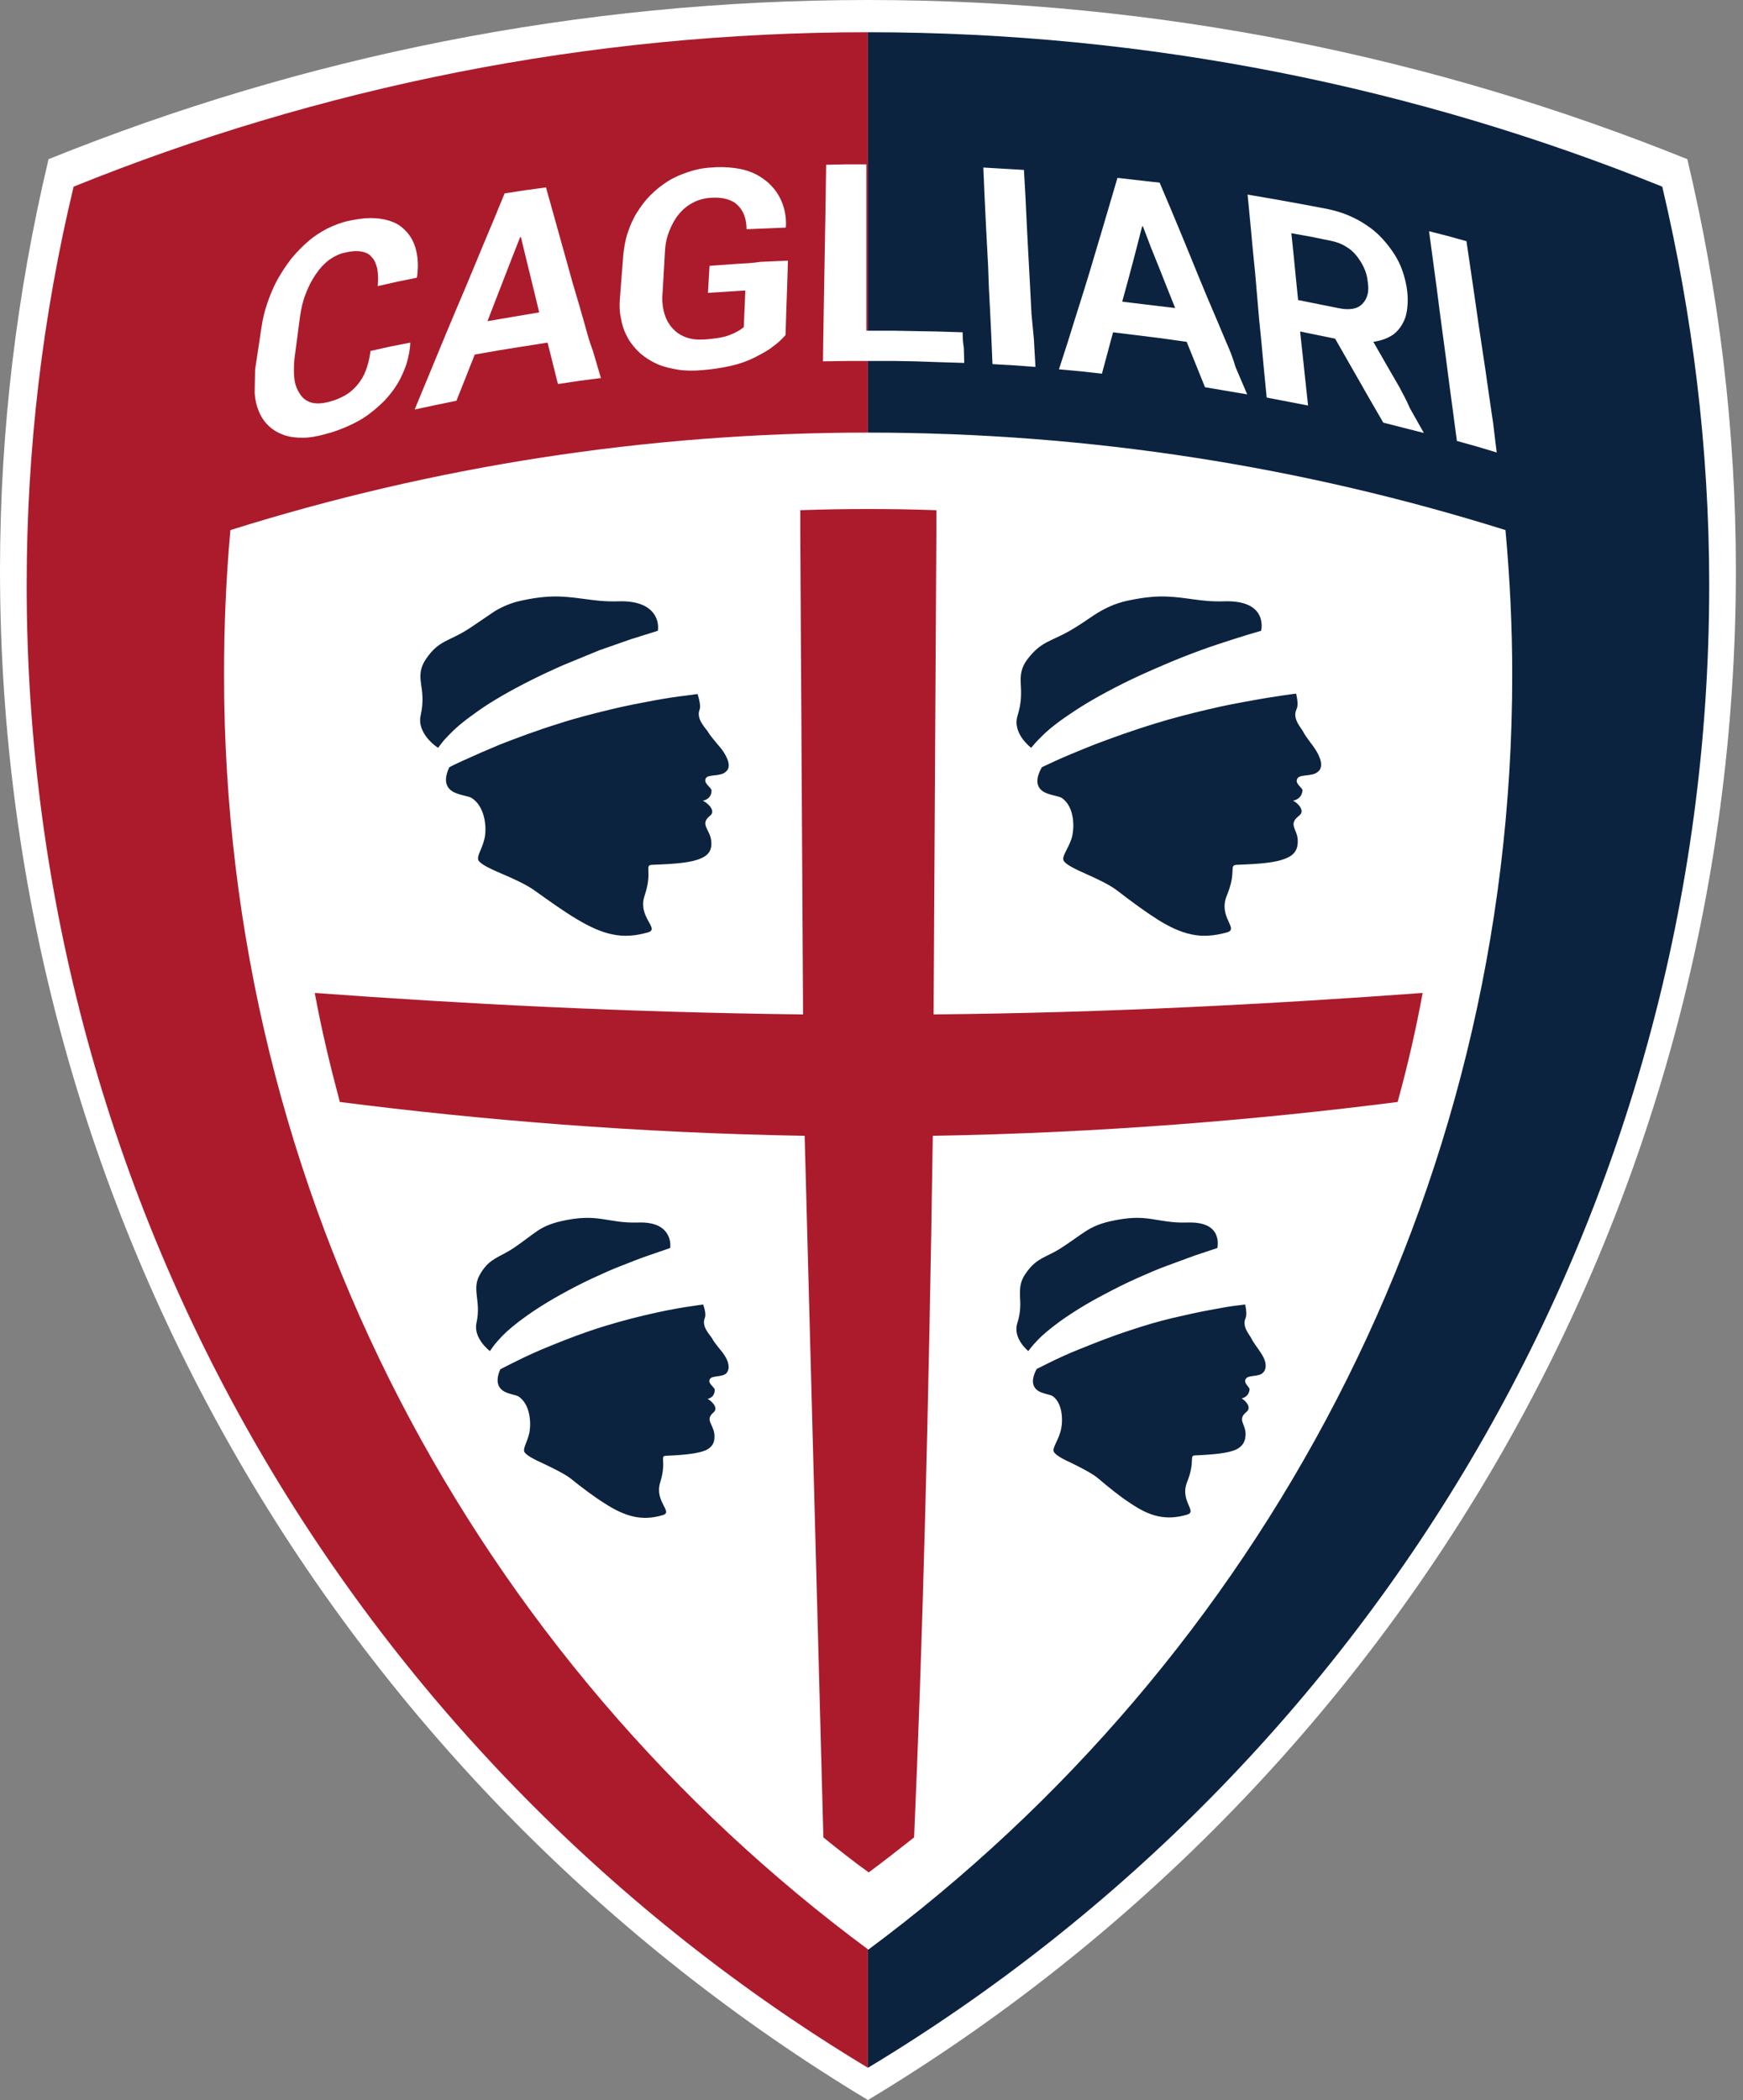
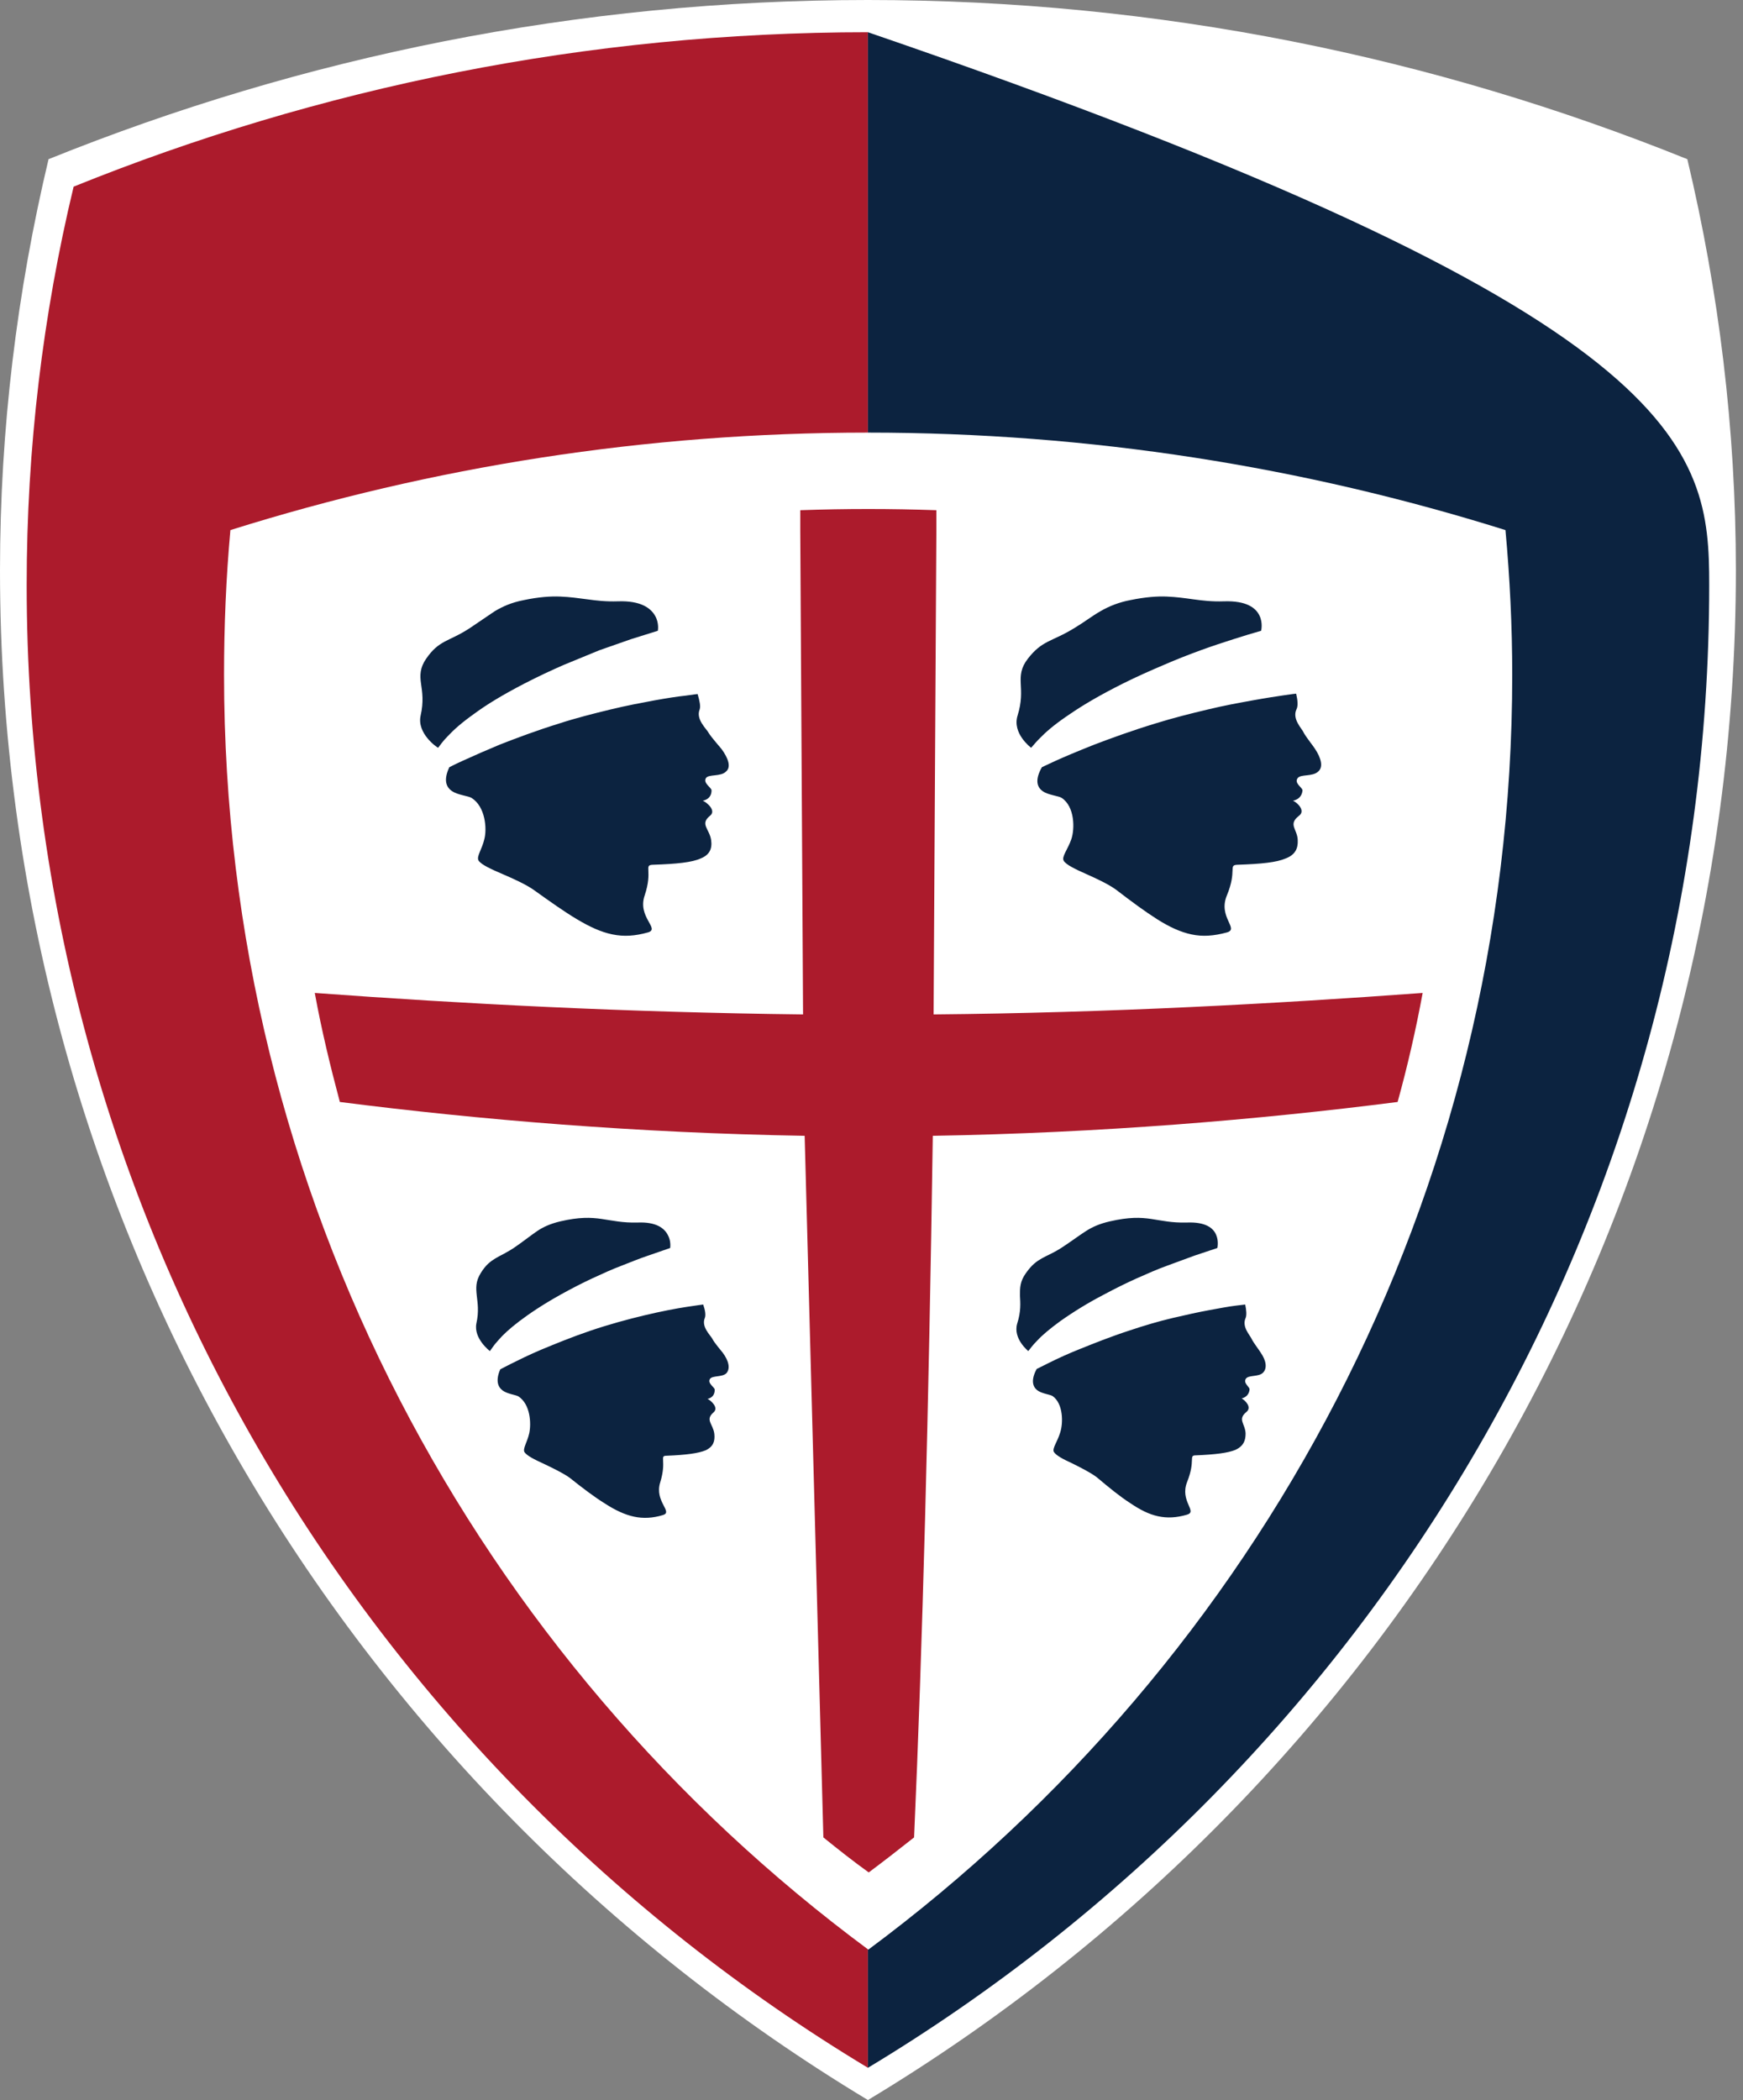
<svg xmlns="http://www.w3.org/2000/svg" width="83" height="100" viewBox="0 0 83 100" fill="none">
  <rect x="0" y="0" width="83" height="100" fill="#808080" stroke="none" />
  <path d="M80.349 7.58C68.277 2.71 55.164 0 41.33 0C27.497 0 14.383 2.71 2.312 7.58C0.815 13.871 0 20.409 0 27.156C0 58.044 16.562 85.086 41.33 100C66.117 85.086 82.661 58.044 82.661 27.156C82.661 20.409 81.846 13.871 80.349 7.58Z" fill="white" />
  <path d="M41.33 1.535C27.951 1.535 15.179 4.169 3.506 8.888C2.046 14.971 1.27 21.319 1.27 27.857C1.27 57.798 17.32 84.006 41.33 98.465V1.535Z" fill="#AC1B2C" />
-   <path d="M41.33 1.535C54.709 1.535 67.481 4.169 79.155 8.888C80.595 14.99 81.391 21.338 81.391 27.857C81.391 57.798 65.34 84.006 41.33 98.465V1.535Z" fill="#0C2340" />
+   <path d="M41.33 1.535C80.595 14.99 81.391 21.338 81.391 27.857C81.391 57.798 65.34 84.006 41.33 98.465V1.535Z" fill="#0C2340" />
  <path d="M71.689 25.242C62.081 22.229 51.923 20.6 41.33 20.6C30.737 20.6 20.561 22.229 10.972 25.242C10.764 27.516 10.669 29.809 10.669 32.14C10.669 56.984 22.721 79.042 41.349 92.838C59.958 79.023 72.011 56.984 72.011 32.14C72.011 29.809 71.897 27.516 71.689 25.242Z" fill="white" />
  <path d="M20.03 34.073C20.182 33.41 20.106 32.955 20.049 32.557C19.992 32.159 19.992 31.799 20.296 31.363C20.599 30.927 20.845 30.738 21.148 30.567C21.452 30.397 21.831 30.264 22.38 29.904L23.555 29.108C23.934 28.881 24.351 28.691 24.939 28.577C25.659 28.426 26.208 28.388 26.682 28.407C27.156 28.426 27.535 28.483 27.971 28.54C28.387 28.596 28.842 28.653 29.43 28.634C30.51 28.596 30.984 28.956 31.192 29.317C31.401 29.677 31.325 30.037 31.325 30.037L30.055 30.434L28.539 30.965L26.834 31.666C26.227 31.932 25.621 32.216 24.995 32.538C23.934 33.087 23.157 33.561 22.57 33.997C21.982 34.414 21.603 34.755 21.338 35.039C21.073 35.305 20.94 35.513 20.864 35.608C20.807 35.589 19.841 34.926 20.03 34.073ZM34.565 36.745C34.319 36.991 33.75 36.859 33.618 37.048C33.466 37.294 33.883 37.503 33.883 37.636C33.883 38.09 33.447 38.128 33.466 38.128C33.656 38.204 34.129 38.602 33.807 38.848C33.315 39.246 33.788 39.474 33.864 40.004C33.921 40.421 33.788 40.706 33.371 40.876C32.955 41.066 32.234 41.141 31.078 41.179C30.642 41.198 31.097 41.445 30.699 42.638C30.339 43.681 31.457 44.23 30.851 44.401C30.245 44.571 29.714 44.609 29.164 44.495C28.615 44.382 28.084 44.136 27.478 43.775C26.872 43.415 26.208 42.942 25.412 42.373C25.033 42.108 24.446 41.843 23.915 41.615C23.385 41.388 22.93 41.179 22.797 40.99C22.665 40.8 22.949 40.459 23.062 39.966C23.195 39.474 23.119 38.413 22.456 37.996C22.305 37.901 21.812 37.863 21.527 37.673C21.243 37.484 21.111 37.143 21.395 36.536C21.395 36.536 21.603 36.423 22.02 36.233C22.609 35.964 23.203 35.705 23.802 35.456C24.578 35.153 25.526 34.793 26.625 34.452C27.44 34.187 28.274 33.978 29.051 33.789C29.828 33.599 30.548 33.467 31.154 33.353C31.779 33.239 32.291 33.163 32.651 33.125C33.011 33.069 33.22 33.05 33.22 33.05C33.315 33.372 33.371 33.637 33.315 33.789C33.125 34.262 33.656 34.717 33.75 34.907C33.864 35.096 34.281 35.57 34.357 35.665C34.679 36.101 34.831 36.536 34.565 36.745ZM23.328 64.336C23.404 64.242 23.498 64.071 23.726 63.825C23.934 63.578 24.256 63.275 24.73 62.915C25.204 62.555 25.848 62.119 26.701 61.645C27.213 61.361 27.724 61.096 28.217 60.868C28.71 60.641 29.164 60.433 29.619 60.262C30.055 60.092 30.472 59.921 30.87 59.788L31.912 59.428C31.912 59.428 31.969 59.106 31.799 58.803C31.628 58.481 31.249 58.178 30.358 58.215C29.638 58.234 29.183 58.121 28.653 58.045C28.141 57.969 27.573 57.95 26.682 58.159C26.208 58.272 25.867 58.424 25.564 58.632C25.261 58.841 24.976 59.068 24.597 59.334C24.143 59.656 23.839 59.769 23.593 59.921C23.347 60.073 23.138 60.224 22.892 60.622C22.646 61.02 22.665 61.323 22.702 61.683C22.74 62.043 22.816 62.441 22.683 63.029C22.551 63.749 23.328 64.336 23.328 64.336ZM34.414 64.412C34.357 64.336 33.997 63.919 33.921 63.749C33.826 63.578 33.39 63.18 33.561 62.764C33.618 62.631 33.58 62.385 33.485 62.119C33.485 62.119 33.182 62.157 32.689 62.233C32.196 62.309 31.495 62.441 30.699 62.631C29.904 62.82 28.994 63.067 28.103 63.37C27.213 63.673 26.436 63.995 25.791 64.261C25.166 64.526 24.673 64.772 24.332 64.943C23.991 65.113 23.82 65.208 23.82 65.208C23.593 65.739 23.707 66.042 23.934 66.212C24.162 66.383 24.578 66.421 24.692 66.497C25.261 66.876 25.299 67.785 25.204 68.24C25.109 68.676 24.882 68.979 24.976 69.15C25.09 69.32 25.469 69.51 25.886 69.699C26.322 69.908 26.796 70.135 27.118 70.362C27.762 70.874 28.312 71.291 28.804 71.594C29.297 71.916 29.752 72.125 30.188 72.22C30.624 72.314 31.078 72.295 31.571 72.144C32.064 71.992 31.154 71.499 31.438 70.59C31.761 69.548 31.382 69.32 31.742 69.32C32.67 69.282 33.258 69.207 33.618 69.055C33.959 68.884 34.054 68.638 34.016 68.278C33.959 67.804 33.561 67.615 33.978 67.255C34.243 67.027 33.845 66.686 33.694 66.61C33.694 66.61 34.035 66.573 34.035 66.174C34.035 66.061 33.675 65.871 33.807 65.663C33.921 65.492 34.376 65.587 34.584 65.398C34.793 65.17 34.698 64.791 34.414 64.412ZM48.456 34.073C48.664 33.41 48.626 32.955 48.607 32.557C48.588 32.159 48.607 31.799 48.948 31.363C49.289 30.927 49.555 30.738 49.877 30.567C50.199 30.397 50.578 30.264 51.166 29.904C51.639 29.62 51.999 29.335 52.397 29.108C52.837 28.851 53.318 28.672 53.819 28.577C54.558 28.426 55.107 28.388 55.562 28.407C56.036 28.426 56.415 28.483 56.832 28.54C57.249 28.596 57.703 28.653 58.272 28.634C59.371 28.596 59.807 28.956 59.977 29.317C60.148 29.677 60.053 30.037 60.053 30.037C59.655 30.15 59.219 30.283 58.746 30.434C58.272 30.586 57.741 30.757 57.173 30.965C56.604 31.174 56.017 31.401 55.41 31.666C54.785 31.932 54.141 32.216 53.496 32.538C52.397 33.087 51.563 33.58 50.957 33.997C50.332 34.414 49.915 34.755 49.631 35.039C49.346 35.305 49.195 35.513 49.1 35.608C49.081 35.589 48.19 34.926 48.456 34.073ZM62.763 36.745C62.498 36.991 61.948 36.859 61.797 37.048C61.607 37.294 62.024 37.503 62.024 37.636C61.986 38.09 61.55 38.128 61.569 38.128C61.759 38.204 62.195 38.602 61.853 38.848C61.323 39.265 61.778 39.474 61.797 40.004C61.816 40.421 61.664 40.706 61.228 40.876C60.792 41.066 60.072 41.141 58.916 41.179C58.48 41.198 58.916 41.445 58.423 42.638C57.988 43.681 59.03 44.23 58.423 44.401C57.798 44.571 57.267 44.609 56.737 44.495C56.206 44.382 55.676 44.136 55.107 43.775C54.539 43.415 53.894 42.942 53.155 42.373C52.795 42.108 52.227 41.843 51.715 41.615C51.203 41.388 50.768 41.179 50.654 40.99C50.54 40.8 50.843 40.459 51.014 39.966C51.184 39.474 51.184 38.413 50.559 37.996C50.426 37.901 49.915 37.863 49.65 37.673C49.384 37.484 49.27 37.143 49.612 36.536C49.612 36.536 49.839 36.423 50.256 36.233C50.673 36.044 51.298 35.779 52.113 35.456C52.909 35.153 53.894 34.793 55.012 34.452C55.865 34.187 56.699 33.978 57.495 33.789C58.272 33.599 59.011 33.467 59.636 33.353C60.262 33.239 60.773 33.163 61.152 33.106C61.512 33.05 61.721 33.031 61.721 33.031C61.797 33.353 61.816 33.618 61.74 33.77C61.512 34.243 62.005 34.698 62.081 34.888C62.176 35.077 62.555 35.551 62.611 35.646C62.915 36.101 63.028 36.536 62.763 36.745ZM48.967 64.336C49.043 64.242 49.157 64.071 49.403 63.825C49.631 63.578 49.991 63.275 50.483 62.915C51.148 62.445 51.845 62.02 52.568 61.645C53.099 61.361 53.629 61.096 54.141 60.868C54.652 60.641 55.126 60.433 55.6 60.262L56.889 59.788L57.969 59.428C57.969 59.428 58.044 59.106 57.912 58.803C57.779 58.481 57.419 58.178 56.51 58.215C55.789 58.234 55.335 58.121 54.823 58.045C54.311 57.969 53.762 57.95 52.852 58.159C52.359 58.272 52.018 58.424 51.696 58.632C51.374 58.841 51.071 59.068 50.673 59.334C50.199 59.656 49.877 59.769 49.612 59.921C49.346 60.073 49.138 60.224 48.854 60.622C48.569 61.02 48.569 61.323 48.569 61.683C48.588 62.043 48.626 62.441 48.437 63.029C48.228 63.749 48.967 64.336 48.967 64.336ZM60.034 64.412C59.996 64.336 59.674 63.919 59.598 63.749C59.523 63.578 59.125 63.18 59.314 62.764C59.371 62.631 59.352 62.385 59.295 62.119L58.821 62.176C58.518 62.214 58.101 62.29 57.59 62.385C57.078 62.479 56.472 62.612 55.827 62.764C55.183 62.915 54.482 63.123 53.8 63.351C52.871 63.654 52.075 63.976 51.412 64.242C50.897 64.448 50.391 64.675 49.896 64.924L49.365 65.189C49.081 65.72 49.176 66.023 49.384 66.194C49.593 66.364 50.01 66.402 50.123 66.478C50.635 66.838 50.635 67.766 50.483 68.221C50.351 68.657 50.104 68.96 50.18 69.131C50.275 69.301 50.635 69.491 51.052 69.68C51.469 69.889 51.924 70.116 52.227 70.344C52.833 70.855 53.345 71.272 53.819 71.575C54.292 71.897 54.709 72.106 55.145 72.201C55.581 72.295 56.017 72.276 56.529 72.125C57.04 71.973 56.168 71.481 56.529 70.571C56.945 69.529 56.585 69.301 56.945 69.301C57.874 69.263 58.48 69.188 58.84 69.036C59.2 68.865 59.314 68.619 59.314 68.259C59.295 67.785 58.916 67.596 59.352 67.236C59.636 67.008 59.276 66.667 59.125 66.591C59.106 66.591 59.466 66.553 59.504 66.156C59.504 66.042 59.181 65.852 59.333 65.644C59.466 65.473 59.92 65.568 60.129 65.379C60.356 65.17 60.3 64.791 60.034 64.412Z" fill="#0C2340" />
  <path d="M44.457 48.305L44.589 25.262V24.295C43.49 24.257 42.448 24.238 41.349 24.238C40.231 24.238 39.208 24.257 38.108 24.295V25.262L38.241 48.305C29.827 48.21 21.925 47.793 14.989 47.282C15.311 49.044 15.728 50.769 16.183 52.474C22.854 53.327 30.358 53.952 38.317 54.085L39.208 87.494C39.909 88.062 40.629 88.631 41.368 89.162C42.107 88.612 42.808 88.062 43.528 87.494C43.926 78.531 44.229 67.085 44.419 54.085C52.378 53.952 59.882 53.327 66.553 52.474C67.026 50.769 67.424 49.025 67.746 47.282C60.773 47.793 52.871 48.229 44.457 48.305Z" fill="#AC1B2C" />
-   <path d="M49.119 14.951L49.062 13.852L49.005 12.791L48.948 11.73L48.891 10.612L48.834 9.418L48.759 8.091L47.792 8.035L46.826 7.978L46.883 9.304L46.939 10.498L46.996 11.597L47.053 12.659L47.091 13.72L47.148 14.819L47.205 16.013L47.261 17.339L48.285 17.396L49.308 17.472L49.232 16.145L49.119 14.951ZM45.84 15.823L44.608 15.785L43.547 15.766C43.206 15.766 42.865 15.747 42.486 15.747H41.254V14.478V13.341V12.298V11.275V10.233V9.096V7.826H40.307L39.34 7.845L39.321 9.172L39.303 10.366L39.283 11.465L39.265 12.526L39.246 13.587L39.227 14.686L39.208 15.88L39.189 17.206L40.44 17.188H41.539H42.562L43.585 17.206L44.684 17.244L45.916 17.282L45.897 16.562C45.859 16.335 45.84 16.107 45.84 15.823ZM35.096 12.564L33.788 12.659L33.75 13.303L33.712 13.947L34.603 13.89L35.493 13.833L35.456 14.705L35.418 15.577C35.266 15.709 35.039 15.842 34.736 15.956C34.451 16.07 34.053 16.126 33.58 16.164C33.238 16.183 32.954 16.164 32.689 16.07C32.424 15.975 32.215 15.842 32.026 15.634C31.836 15.425 31.703 15.179 31.628 14.895C31.543 14.58 31.517 14.252 31.552 13.928L31.609 12.943L31.666 11.957C31.684 11.597 31.76 11.275 31.874 10.991C31.988 10.707 32.139 10.422 32.329 10.195C32.537 9.949 32.746 9.778 33.011 9.645C33.257 9.513 33.542 9.437 33.845 9.418C34.129 9.399 34.375 9.418 34.584 9.475C34.792 9.532 34.982 9.626 35.114 9.759C35.399 10.024 35.55 10.422 35.55 10.915L36.479 10.877L37.407 10.839C37.407 10.82 37.407 10.82 37.426 10.801C37.445 10.347 37.37 9.949 37.218 9.589C37.066 9.228 36.839 8.925 36.536 8.66C36.327 8.489 36.1 8.338 35.835 8.224C35.569 8.11 35.266 8.035 34.944 7.997C34.622 7.959 34.262 7.94 33.864 7.978C33.485 7.997 33.125 8.073 32.784 8.186C32.443 8.3 32.12 8.433 31.817 8.622C31.514 8.812 31.23 9.039 30.983 9.285C30.718 9.551 30.51 9.835 30.32 10.138C30.131 10.441 29.998 10.763 29.884 11.104C29.77 11.446 29.714 11.806 29.676 12.185L29.6 13.17L29.524 14.155C29.486 14.534 29.505 14.895 29.581 15.217C29.638 15.539 29.752 15.842 29.903 16.107C30.055 16.373 30.263 16.619 30.491 16.828C30.737 17.036 31.002 17.206 31.305 17.339C31.609 17.472 31.95 17.548 32.291 17.605C32.651 17.661 33.049 17.661 33.466 17.623C33.925 17.587 34.381 17.518 34.83 17.415C35.218 17.328 35.593 17.195 35.948 17.017C36.27 16.846 36.574 16.695 36.801 16.505C37.047 16.335 37.237 16.145 37.407 15.956L37.445 14.724L37.483 13.644L37.521 12.412L36.214 12.469C35.853 12.526 35.474 12.545 35.096 12.564ZM64.866 14.478C64.62 14.724 64.241 14.781 63.71 14.667L62.763 14.478L61.815 14.288L61.702 13.17L61.607 12.204L61.493 11.104L62.441 11.275L63.369 11.465C63.635 11.521 63.862 11.597 64.07 11.73C64.279 11.844 64.449 11.995 64.601 12.185C64.745 12.364 64.866 12.562 64.961 12.772C65.056 12.981 65.113 13.208 65.132 13.435C65.207 13.89 65.113 14.231 64.866 14.478ZM66.629 18.419L66.06 17.434L65.397 16.278C65.776 16.221 66.098 16.107 66.363 15.918C66.629 15.709 66.818 15.425 66.932 15.084C67.026 14.743 67.064 14.326 67.008 13.852C66.97 13.53 66.894 13.227 66.799 12.943C66.702 12.649 66.568 12.369 66.401 12.109C66.228 11.839 66.031 11.586 65.814 11.351C65.586 11.105 65.34 10.896 65.075 10.726C64.809 10.536 64.506 10.384 64.203 10.252C63.881 10.119 63.559 10.024 63.199 9.949L61.891 9.702L60.735 9.494L59.409 9.266L59.541 10.631L59.655 11.863L59.769 13L59.863 14.099L59.958 15.198L60.072 16.335L60.185 17.567L60.318 18.931L61.304 19.12L62.289 19.31L62.156 18.078L62.043 17.017L61.91 15.785L62.744 15.956L63.578 16.126L64.184 17.188L64.715 18.116L65.245 19.045L65.871 20.125L66.837 20.371L67.803 20.617L67.14 19.443C66.989 19.083 66.799 18.741 66.629 18.419ZM54.69 14.516L53.439 14.364L53.78 13.113L54.065 12.033L54.387 10.782H54.425L54.823 11.825L55.183 12.715L55.543 13.625L55.96 14.667L54.69 14.516ZM58.385 16.278L57.931 15.198L57.495 14.175L57.078 13.17L56.661 12.147L56.225 11.086L55.751 9.949L55.221 8.698L54.216 8.584L53.212 8.47L52.833 9.759L52.492 10.915L52.17 11.995L51.866 13.018L51.544 14.061L51.203 15.141L50.843 16.297L50.426 17.585L51.45 17.68L52.473 17.794L52.738 16.808L53.003 15.823L54.235 15.975L55.296 16.107L56.509 16.278L56.945 17.358L57.381 18.438L58.385 18.609L59.39 18.779L58.84 17.491C58.707 17.036 58.556 16.657 58.385 16.278ZM71.101 20.144L70.911 18.855L70.741 17.661L70.57 16.524L70.4 15.387L70.229 14.193L70.04 12.905L69.831 11.484L68.941 11.237L68.05 11.01L68.239 12.412L68.41 13.682L68.561 14.857L68.713 15.994L68.865 17.131L69.016 18.306L69.187 19.575L69.376 20.997L70.324 21.262L71.271 21.546L71.101 20.144ZM18.571 16.505L17.642 16.714C17.607 17.017 17.537 17.316 17.434 17.605C17.339 17.87 17.207 18.097 17.036 18.306C16.866 18.514 16.676 18.685 16.449 18.817C16.221 18.95 15.956 19.064 15.653 19.139C15.35 19.215 15.084 19.234 14.857 19.177C14.633 19.122 14.438 18.988 14.307 18.798C14.175 18.609 14.061 18.363 14.023 18.078C13.985 17.794 13.985 17.453 14.023 17.074L14.156 16.07L14.288 15.065C14.345 14.686 14.421 14.326 14.554 14.004C14.667 13.682 14.838 13.36 15.027 13.075C15.217 12.791 15.425 12.564 15.653 12.393C15.88 12.223 16.145 12.09 16.411 12.033C16.714 11.957 16.979 11.938 17.188 11.976C17.415 12.014 17.586 12.09 17.699 12.242C17.832 12.374 17.908 12.564 17.965 12.791C18.01 13.067 18.017 13.348 17.983 13.625L18.912 13.416L19.841 13.227C19.841 13.208 19.86 13.208 19.86 13.189C19.935 12.659 19.898 12.185 19.784 11.806C19.67 11.408 19.462 11.104 19.177 10.858C18.988 10.688 18.761 10.574 18.495 10.498C18.249 10.422 17.946 10.384 17.642 10.384C17.32 10.384 16.979 10.441 16.6 10.517C16.24 10.593 15.918 10.726 15.596 10.877C15.274 11.048 14.97 11.237 14.686 11.484C14.402 11.73 14.137 11.995 13.871 12.317C13.625 12.639 13.398 12.981 13.208 13.322C13.019 13.663 12.867 14.042 12.734 14.421C12.602 14.8 12.507 15.198 12.45 15.596L12.299 16.6L12.147 17.605L12.128 18.704C12.147 19.045 12.223 19.348 12.336 19.613C12.45 19.878 12.602 20.106 12.81 20.295C13.019 20.485 13.246 20.617 13.511 20.712C13.777 20.807 14.08 20.845 14.402 20.845C14.724 20.845 15.084 20.788 15.482 20.674C15.861 20.58 16.221 20.447 16.562 20.295C16.903 20.144 17.226 19.973 17.51 19.765C17.792 19.558 18.058 19.33 18.306 19.083C18.552 18.817 18.761 18.552 18.931 18.268C19.102 17.983 19.234 17.68 19.348 17.358C19.443 17.036 19.518 16.714 19.537 16.354V16.316L18.571 16.505ZM24.445 15.084L23.214 15.293L23.631 14.212L23.991 13.284L24.351 12.355L24.768 11.294H24.806L25.109 12.545L25.374 13.625L25.677 14.876L24.445 15.084ZM27.875 15.558L27.572 14.497L27.269 13.473L26.985 12.45L26.682 11.37L26.36 10.214L25.999 8.925L25.014 9.058L24.029 9.21L23.498 10.498L23.005 11.673L22.55 12.772L22.115 13.814L21.679 14.838L21.243 15.88L20.788 16.979L20.295 18.173L19.746 19.5L20.731 19.291L21.736 19.083L22.172 17.983L22.607 16.884L23.801 16.676L24.862 16.505L26.075 16.316L26.322 17.301L26.568 18.287L27.591 18.135L28.615 18.002L28.236 16.714C28.084 16.316 27.97 15.918 27.875 15.558Z" fill="white" />
</svg>